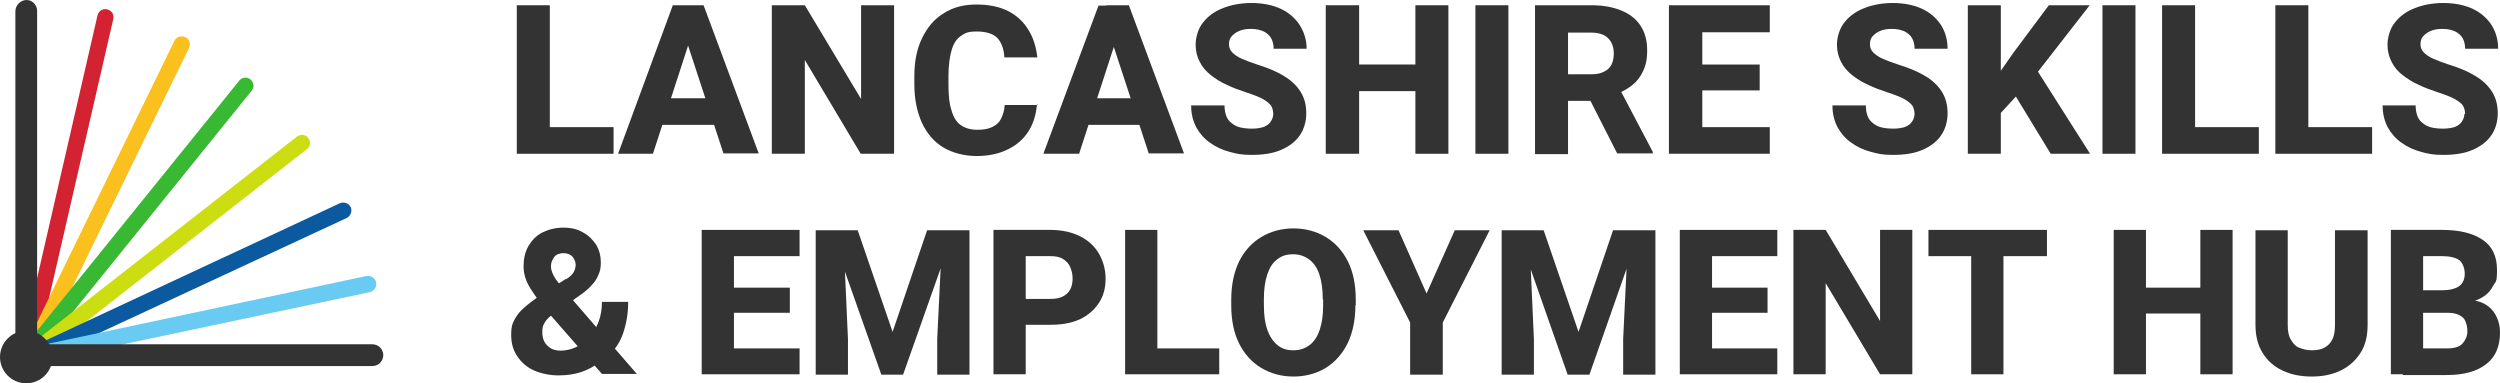
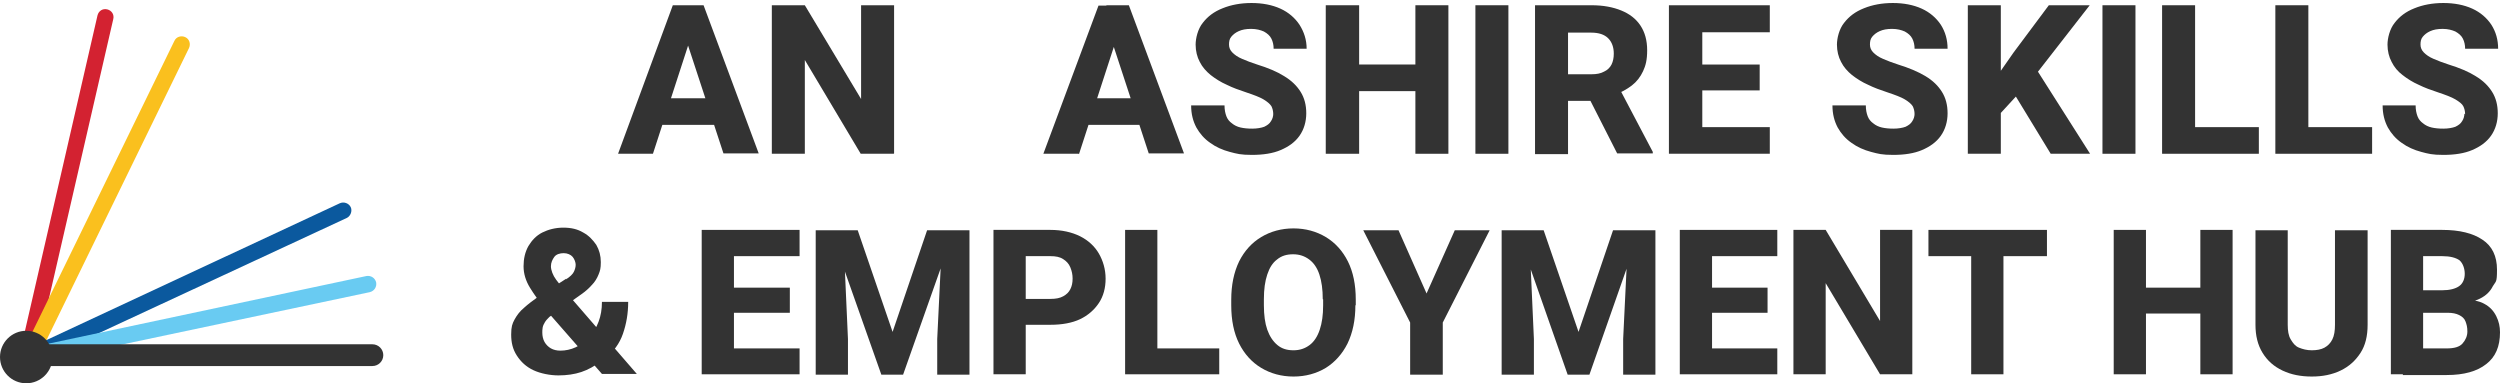
<svg xmlns="http://www.w3.org/2000/svg" id="Layer_2" version="1.1" viewBox="0 0 666.6 102.2">
  <defs>
    <style>
      .st0 {
        fill: #69cbf2;
      }

      .st1 {
        fill: #fac01e;
      }

      .st2 {
        fill: #d32231;
      }

      .st3 {
        fill: #0b599e;
      }

      .st4 {
        fill: #333;
      }

      .st5 {
        fill: #38b833;
      }

      .st6 {
        fill: #ccde12;
      }
    </style>
  </defs>
  <g id="Layer_1-2">
    <g>
      <g>
        <path class="st2" d="M7.5,96.3c-.2,0-.3,0-.5,0-1.2-.3-1.9-1.4-1.6-2.6L26,4.1c.3-1.2,1.4-1.9,2.6-1.6s1.9,1.4,1.6,2.6L9.6,94.6c-.2,1-1.1,1.7-2.1,1.7h0Z" />
        <path class="st1" d="M8.1,96.6c-.3,0-.6,0-.9-.2-1.1-.5-1.5-1.8-1-2.9L46.5,10.9c.5-1.1,1.8-1.5,2.9-1,1.1.5,1.5,1.8,1,2.9L10.1,95.4c-.4.8-1.1,1.2-1.9,1.2h0Z" />
-         <path class="st5" d="M7.7,96.4c-.5,0-.9-.2-1.3-.5-.9-.8-1.1-2.1-.3-3L63.8,21.5c.7-.9,2.1-1.1,3-.3.9.8,1.1,2.1.3,3L9.4,95.6c-.4.5-1.1.8-1.7.8Z" />
-         <path class="st6" d="M8.2,96.7c-.6,0-1.3-.3-1.7-.8-.7-.9-.6-2.3.4-3l72.3-56.5c.9-.7,2.3-.6,3,.4.7.9.6,2.3-.4,3L9.5,96.3c-.4.3-.9.5-1.3.5Z" />
        <path class="st3" d="M8.3,97.1c-.8,0-1.6-.5-1.9-1.2-.5-1.1,0-2.4,1-2.9l83.2-38.8c1.1-.5,2.4,0,2.9,1s0,2.4-1,2.9L9.2,96.8c-.3.1-.6.2-.9.2h0Z" />
        <path class="st0" d="M8.3,97c-1,0-1.9-.7-2.1-1.7-.2-1.2.5-2.3,1.7-2.6l89.8-19.1c1.2-.2,2.3.5,2.6,1.7.2,1.2-.5,2.3-1.7,2.6L8.7,96.9c-.1,0-.3,0-.4,0h0Z" />
        <path class="st4" d="M99.4,97.6H7.4c-1.6,0-2.9-1.3-2.9-2.9s1.3-2.9,2.9-2.9h91.9c1.6,0,2.9,1.3,2.9,2.9s-1.3,2.9-2.9,2.9Z" />
-         <path class="st4" d="M7,99.5h0c-1.6,0-2.9-1.3-2.9-2.9V2.9C4.2,1.3,5.5,0,7.1,0h0C8.6,0,9.9,1.3,9.9,2.9v93.8c0,1.6-1.3,2.9-2.9,2.9Z" />
        <circle class="st4" cx="7" cy="95.2" r="7" />
      </g>
      <g>
-         <path class="st4" d="M146.6,41h-8.8V1.4h8.8v39.5ZM163.6,41h-19.9v-7.1h19.9v7.1Z" />
        <path class="st4" d="M174.2,41h-9.4L179.4,1.4h5.9l-.9,7.9-10.3,31.7h0ZM192.7,33.3h-20.8v-7.1h20.8v7.1ZM182.6,9.3l-1-7.9h6l14.7,39.5h-9.4l-10.4-31.7h0Z" />
        <path class="st4" d="M238.3,41h-8.8l-14.9-25v25h-8.8V1.4h8.8l15,25V1.4h8.8v39.5h0Z" />
-         <path class="st4" d="M276.5,27.7c-.2,2.7-.9,5.1-2.2,7.2-1.3,2.1-3.1,3.7-5.5,4.9s-5.2,1.8-8.4,1.8-6.4-.8-8.9-2.3-4.4-3.8-5.7-6.6c-1.3-2.9-2-6.3-2-10.2v-2.2c0-4,.7-7.4,2.1-10.2,1.4-2.9,3.3-5.1,5.8-6.6,2.5-1.6,5.4-2.3,8.7-2.3s6.2.6,8.5,1.8c2.3,1.2,4.1,2.9,5.4,5.1,1.3,2.1,2,4.6,2.3,7.2h-8.8c-.1-2.2-.8-4-1.8-5.1s-2.9-1.8-5.5-1.8-3.1.4-4.3,1.2-2,2.1-2.5,3.9-.8,4-.8,6.8v2.3c0,2.8.2,5,.8,6.8.5,1.8,1.3,3.1,2.4,3.9,1.1.8,2.6,1.3,4.4,1.3s2.9-.2,4-.7,1.9-1.2,2.4-2.2c.5-1,.9-2.2,1-3.7h8.8,0Z" />
        <path class="st4" d="M287.6,41h-9.4l14.7-39.5h6l-.9,7.9-10.3,31.7h0ZM306.1,33.3h-20.8v-7.1h20.8v7.1ZM296,9.3l-1-7.9h6l14.7,39.5h-9.4l-10.4-31.7h0Z" />
        <path class="st4" d="M339.5,30.5c0-.9-.2-1.6-.5-2.2-.4-.6-1.1-1.2-2.1-1.8s-2.6-1.2-4.7-1.9c-1.8-.6-3.5-1.2-5.1-2-1.6-.7-3-1.6-4.3-2.6-1.2-1-2.2-2.1-2.9-3.5-.7-1.3-1.1-2.9-1.1-4.6s.6-4.2,1.9-5.8c1.3-1.7,3-3,5.3-3.9,2.2-.9,4.8-1.4,7.7-1.4s5.5.5,7.7,1.5c2.2,1,3.9,2.5,5.1,4.3,1.2,1.9,1.9,4,1.9,6.4h-8.8c0-1-.2-1.9-.6-2.7-.4-.8-1.1-1.4-2-1.9-.9-.4-2-.7-3.4-.7s-2.4.2-3.3.6-1.5.9-2,1.5-.6,1.3-.6,2.1.3,1.5.9,2.1,1.4,1.2,2.6,1.7c1.1.5,2.5,1,4,1.5,2.9.9,5.3,1.9,7.2,3.1,2,1.2,3.4,2.6,4.4,4.2s1.5,3.5,1.5,5.7-.6,4.3-1.8,6-2.9,2.9-5,3.8-4.7,1.3-7.7,1.3-4-.3-5.9-.8c-1.9-.5-3.7-1.3-5.2-2.4-1.6-1.1-2.8-2.5-3.7-4.1-.9-1.7-1.4-3.6-1.4-5.9h8.9c0,1.2.2,2.1.5,2.9.3.8.8,1.4,1.5,1.9.6.5,1.4.9,2.3,1.1.9.2,1.9.3,3.1.3s2.4-.2,3.2-.5c.8-.4,1.4-.8,1.8-1.5.4-.6.6-1.3.6-2h0Z" />
        <path class="st4" d="M362.4,41h-8.9V1.4h8.9v39.5ZM380,24.3h-20.2v-7.1h20.2v7.1ZM386.2,41h-8.8V1.4h8.8v39.5Z" />
        <path class="st4" d="M402.2,41h-8.8V1.4h8.8v39.5Z" />
        <path class="st4" d="M424.4,1.4c3.1,0,5.7.5,7.9,1.4,2.2.9,3.9,2.2,5.1,4,1.2,1.8,1.8,4,1.8,6.6s-.4,4.1-1.1,5.6c-.7,1.5-1.7,2.8-3,3.8-1.3,1-2.8,1.8-4.5,2.5l-2.8,1.6h-12.7v-7.1s9.3,0,9.3,0c1.3,0,2.4-.2,3.3-.7.9-.4,1.6-1.1,2-1.9s.6-1.8.6-2.9c0-1.7-.5-3.1-1.5-4.1s-2.5-1.5-4.5-1.5h-6.2v32.4h-8.8V1.4h15.1ZM422.3,23.4h9.4s9,17.1,9,17.1v.4h-9.5l-8.9-17.5h0Z" />
        <path class="st4" d="M453.9,41h-8.9V1.4h8.9v39.5ZM471.9,8.6h-20.9V1.4h20.9s0,7.1,0,7.1ZM469.2,24.1h-18.2v-6.9h18.2v6.9ZM471.9,41h-20.9v-7.1h20.9v7.1Z" />
        <path class="st4" d="M510.5,30.5c0-.9-.2-1.6-.5-2.2-.4-.6-1.1-1.2-2.1-1.8s-2.6-1.2-4.7-1.9c-1.8-.6-3.5-1.2-5.1-2-1.6-.7-3-1.6-4.3-2.6-1.2-1-2.2-2.1-2.9-3.5-.7-1.3-1.1-2.9-1.1-4.6s.6-4.2,1.9-5.8c1.3-1.7,3-3,5.3-3.9,2.2-.9,4.8-1.4,7.7-1.4s5.5.5,7.7,1.5c2.2,1,3.9,2.5,5.1,4.3,1.2,1.9,1.8,4,1.8,6.4h-8.8c0-1-.2-1.9-.6-2.7-.4-.8-1.1-1.4-2-1.9-.9-.4-2-.7-3.4-.7s-2.4.2-3.3.6-1.5.9-2,1.5-.6,1.3-.6,2.1.3,1.5.9,2.1,1.4,1.2,2.6,1.7c1.1.5,2.5,1,4,1.5,2.9.9,5.3,1.9,7.3,3.1,2,1.2,3.4,2.6,4.4,4.2s1.5,3.5,1.5,5.7-.6,4.3-1.8,6-2.9,2.9-5,3.8-4.7,1.3-7.7,1.3-4-.3-5.9-.8c-1.9-.5-3.7-1.3-5.2-2.4-1.6-1.1-2.8-2.5-3.7-4.1-.9-1.7-1.4-3.6-1.4-5.9h8.9c0,1.2.2,2.1.5,2.9.3.8.8,1.4,1.5,1.9.6.5,1.4.9,2.3,1.1.9.2,1.9.3,3.1.3s2.4-.2,3.2-.5c.8-.4,1.4-.8,1.8-1.5.4-.6.6-1.3.6-2h0Z" />
        <path class="st4" d="M533.5,41h-8.8V1.4h8.8v39.5ZM541.6,21.3l-9.1,9.9-1.6-8.6,6-8.6,9.4-12.6h10.9l-15.5,19.9ZM535.9,23.1l6.6-5.4,14.8,23.3h-10.5l-10.9-17.9h0Z" />
        <path class="st4" d="M569.4,41h-8.8V1.4h8.8v39.5Z" />
        <path class="st4" d="M585.3,41h-8.8V1.4h8.8v39.5ZM602.3,41h-19.8v-7.1h19.8v7.1Z" />
        <path class="st4" d="M615.5,41h-8.8V1.4h8.8v39.5ZM632.5,41h-19.8v-7.1h19.8v7.1Z" />
        <path class="st4" d="M657.3,30.5c0-.9-.2-1.6-.5-2.2s-1.1-1.2-2.1-1.8-2.6-1.2-4.7-1.9c-1.8-.6-3.5-1.2-5.1-2-1.6-.7-3-1.6-4.3-2.6s-2.2-2.1-2.9-3.5c-.7-1.3-1.1-2.9-1.1-4.6s.6-4.2,1.9-5.8c1.3-1.7,3-3,5.3-3.9,2.2-.9,4.8-1.4,7.7-1.4s5.5.5,7.7,1.5c2.2,1,3.9,2.5,5.1,4.3,1.2,1.9,1.8,4,1.8,6.4h-8.8c0-1-.2-1.9-.6-2.7-.4-.8-1.1-1.4-2-1.9-.9-.4-2-.7-3.4-.7s-2.4.2-3.3.6-1.5.9-2,1.5-.6,1.3-.6,2.1.3,1.5.9,2.1,1.4,1.2,2.6,1.7c1.1.5,2.5,1,4,1.5,2.9.9,5.3,1.9,7.2,3.1,2,1.2,3.4,2.6,4.4,4.2s1.5,3.5,1.5,5.7-.6,4.3-1.8,6-2.9,2.9-5,3.8-4.7,1.3-7.7,1.3-4-.3-5.9-.8c-1.9-.5-3.7-1.3-5.2-2.4-1.6-1.1-2.8-2.5-3.7-4.1-.9-1.7-1.4-3.6-1.4-5.9h8.8c0,1.2.2,2.1.5,2.9.3.8.8,1.4,1.5,1.9.6.5,1.4.9,2.3,1.1.9.2,1.9.3,3.1.3s2.4-.2,3.2-.5c.8-.4,1.4-.8,1.8-1.5.4-.6.6-1.3.6-2h0Z" />
        <path class="st4" d="M150.9,74.5c1.1-.7,1.8-1.4,2.1-2s.5-1.3.5-1.9-.3-1.5-.8-2.1-1.4-1-2.4-1-2,.3-2.5,1-.9,1.5-.9,2.5.5,2.4,1.4,3.6,2.1,2.7,3.4,4.2l18.1,20.9h-9.3l-14.7-16.8c-1.9-2.3-3.4-4.4-4.5-6.2s-1.7-3.7-1.7-5.7.4-3.8,1.3-5.4c.9-1.5,2.1-2.8,3.7-3.6s3.5-1.3,5.6-1.3,3.8.4,5.3,1.3c1.5.8,2.6,2,3.5,3.3.8,1.4,1.2,2.9,1.2,4.6s-.2,2.3-.6,3.3-1,2-1.8,2.8c-.8.9-1.7,1.7-2.7,2.4l-8.6,6.1c-.5.5-.9.9-1.2,1.4-.3.5-.5.9-.6,1.4s-.1,1-.1,1.4c0,.9.2,1.8.6,2.5s1,1.3,1.7,1.7c.7.4,1.6.6,2.5.6,1.4,0,2.8-.3,4.1-.9,1.3-.6,2.5-1.5,3.6-2.7s1.9-2.5,2.5-4.1c.6-1.6.9-3.3.9-5.3h7c0,3.1-.5,5.9-1.4,8.5-.9,2.6-2.5,4.8-4.8,6.6-.1,0-.3.2-.5.3-.2.2-.4.3-.5.4-1.7,1.3-3.5,2.3-5.3,2.9s-3.9.9-6.1.9-4.8-.5-6.7-1.4c-1.9-.9-3.3-2.2-4.4-3.9s-1.5-3.5-1.5-5.6.3-2.9.9-4c.6-1.1,1.4-2.2,2.5-3.1,1.1-1,2.3-1.9,3.7-2.9l7.6-4.9h0Z" />
        <path class="st4" d="M195.7,99.8h-8.6v-38.5h8.6v38.5ZM213.2,68.3h-20.3v-7h20.3v7ZM210.6,83.4h-17.7v-6.7h17.7v6.7ZM213.2,99.8h-20.3v-6.9h20.3v6.9Z" />
        <path class="st4" d="M224.8,61.4l1.3,29v9.5h-8.6v-38.5s7.3,0,7.3,0ZM228.7,61.4l9.3,27.1,9.2-27.1h7.2l-13.6,38.5h-5.8l-13.6-38.5h7.2ZM258.5,61.4v38.5h-8.6v-9.5l1.4-29s7.3,0,7.3,0Z" />
        <path class="st4" d="M270.5,86.6v-6.9h9.6c1.4,0,2.5-.2,3.4-.7.9-.5,1.5-1.1,1.9-1.9.4-.8.6-1.7.6-2.8s-.2-2-.6-3-1.1-1.7-1.9-2.2c-.9-.6-2-.8-3.4-.8h-6.6v31.5h-8.6v-38.5h15.2c3,0,5.7.6,7.9,1.7,2.2,1.1,3.9,2.7,5,4.6s1.8,4.2,1.8,6.7-.6,4.7-1.8,6.5-2.9,3.3-5,4.3-4.8,1.5-7.9,1.5h-9.6Z" />
        <path class="st4" d="M308.6,99.8h-8.6v-38.5h8.6v38.5ZM325.1,99.8h-19.3v-6.9h19.3v6.9Z" />
        <path class="st4" d="M361.4,81.4c0,3.9-.7,7.3-2.1,10.2-1.4,2.8-3.4,5-5.8,6.5-2.5,1.5-5.4,2.3-8.6,2.3s-6.1-.8-8.6-2.3c-2.5-1.5-4.5-3.7-5.9-6.5s-2.1-6.2-2.1-10.2v-1.5c0-3.9.7-7.3,2.1-10.2,1.4-2.8,3.4-5,5.9-6.5,2.5-1.5,5.4-2.3,8.6-2.3s6.1.8,8.6,2.3c2.5,1.5,4.5,3.7,5.9,6.5,1.4,2.8,2.1,6.2,2.1,10.2v1.5h0ZM352.7,79.8c0-2.6-.3-4.8-.9-6.6-.6-1.8-1.5-3.1-2.7-4s-2.6-1.4-4.3-1.4-3.1.4-4.3,1.4c-1.2.9-2,2.2-2.6,4-.6,1.8-.9,3.9-.9,6.6v1.6c0,2.6.3,4.8.9,6.5s1.5,3.1,2.7,4.1,2.6,1.4,4.3,1.4,3.1-.5,4.3-1.4c1.2-.9,2.1-2.3,2.7-4.1s.9-3.9.9-6.5v-1.6h0Z" />
        <path class="st4" d="M380.4,78.2l7.5-16.8h9.3l-12.5,24.6v13.9h-8.7v-13.9l-12.5-24.6h9.4l7.5,16.9h0Z" />
        <path class="st4" d="M407.7,61.4l1.3,29v9.5h-8.6v-38.5h7.3,0ZM411.6,61.4l9.3,27.1,9.2-27.1h7.2l-13.5,38.5h-5.8l-13.5-38.5h7.2ZM441.4,61.4v38.5h-8.6v-9.5l1.4-29s7.3,0,7.3,0Z" />
        <path class="st4" d="M456.5,99.8h-8.6v-38.5h8.6v38.5ZM473.9,68.3h-20.3v-7h20.3v7ZM471.3,83.4h-17.7v-6.7h17.7v6.7ZM473.9,99.8h-20.3v-6.9h20.3v6.9Z" />
        <path class="st4" d="M509.9,99.8h-8.6l-14.5-24.3v24.3h-8.6v-38.5h8.6l14.5,24.3v-24.3h8.6v38.5Z" />
        <path class="st4" d="M545.8,68.3h-31.6v-7h31.6v7ZM534.2,99.8h-8.6v-38.5h8.6v38.5Z" />
        <path class="st4" d="M572.2,99.8h-8.6v-38.5h8.6v38.5ZM589.2,83.6h-19.7v-6.9h19.7v6.9ZM595.3,99.8h-8.6v-38.5h8.6v38.5Z" />
        <path class="st4" d="M631.3,61.4v25.2c0,3-.6,5.5-1.9,7.5s-3,3.6-5.3,4.7-4.8,1.6-7.7,1.6-5.5-.5-7.8-1.6-4-2.6-5.3-4.7c-1.3-2.1-1.9-4.6-1.9-7.5v-25.2h8.6v25.2c0,1.6.2,2.9.8,3.9s1.2,1.8,2.2,2.2,2.1.7,3.4.7,2.5-.2,3.4-.7c.9-.5,1.6-1.2,2.1-2.2s.7-2.3.7-3.9v-25.2h8.6Z" />
        <path class="st4" d="M643,83.3v-5.9s8.1,0,8.1,0c2.1,0,3.6-.4,4.6-1.1s1.5-1.9,1.5-3.3-.5-2.8-1.4-3.6c-1-.7-2.5-1.1-4.6-1.1h-5.1v31.5h-8.6v-38.5h13.7c4.6,0,8.2.9,10.7,2.6,2.6,1.7,3.9,4.4,3.9,8s-.3,3-1.1,4.4c-.7,1.4-1.8,2.5-3.4,3.3-1.6.8-3.6,1.3-6.2,1.4l-2.3,2.3h-9.8ZM640.7,99.8l3.2-6.9h8.5c2,0,3.4-.4,4.2-1.3s1.3-2,1.3-3.2-.2-1.9-.5-2.7c-.3-.8-.9-1.3-1.7-1.7-.8-.4-1.8-.6-3-.6h-7.7v-5.9h9.6l2,2.4c2.4,0,4.4.3,5.8,1.1,1.5.8,2.5,1.9,3.2,3.3.7,1.4,1,2.8,1,4.3,0,3.8-1.2,6.6-3.7,8.5-2.4,1.9-5.9,2.9-10.5,2.9h-11.7,0Z" />
      </g>
    </g>
  </g>
</svg>